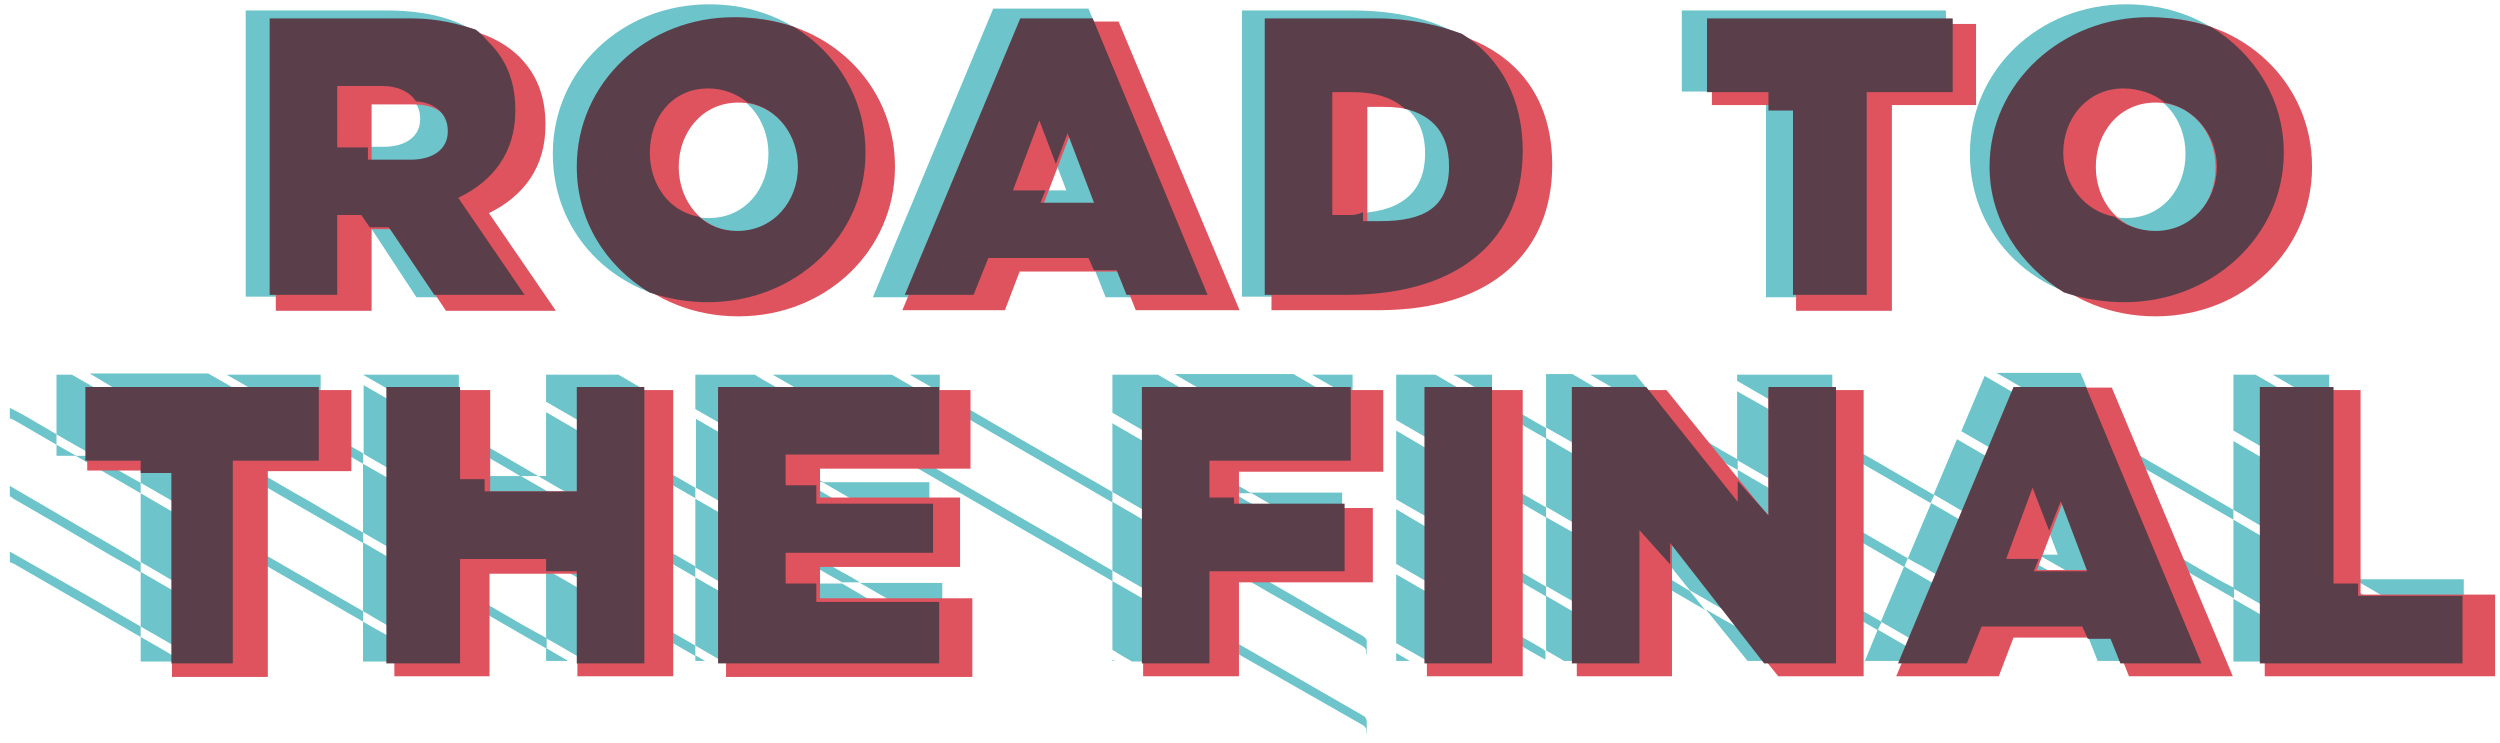
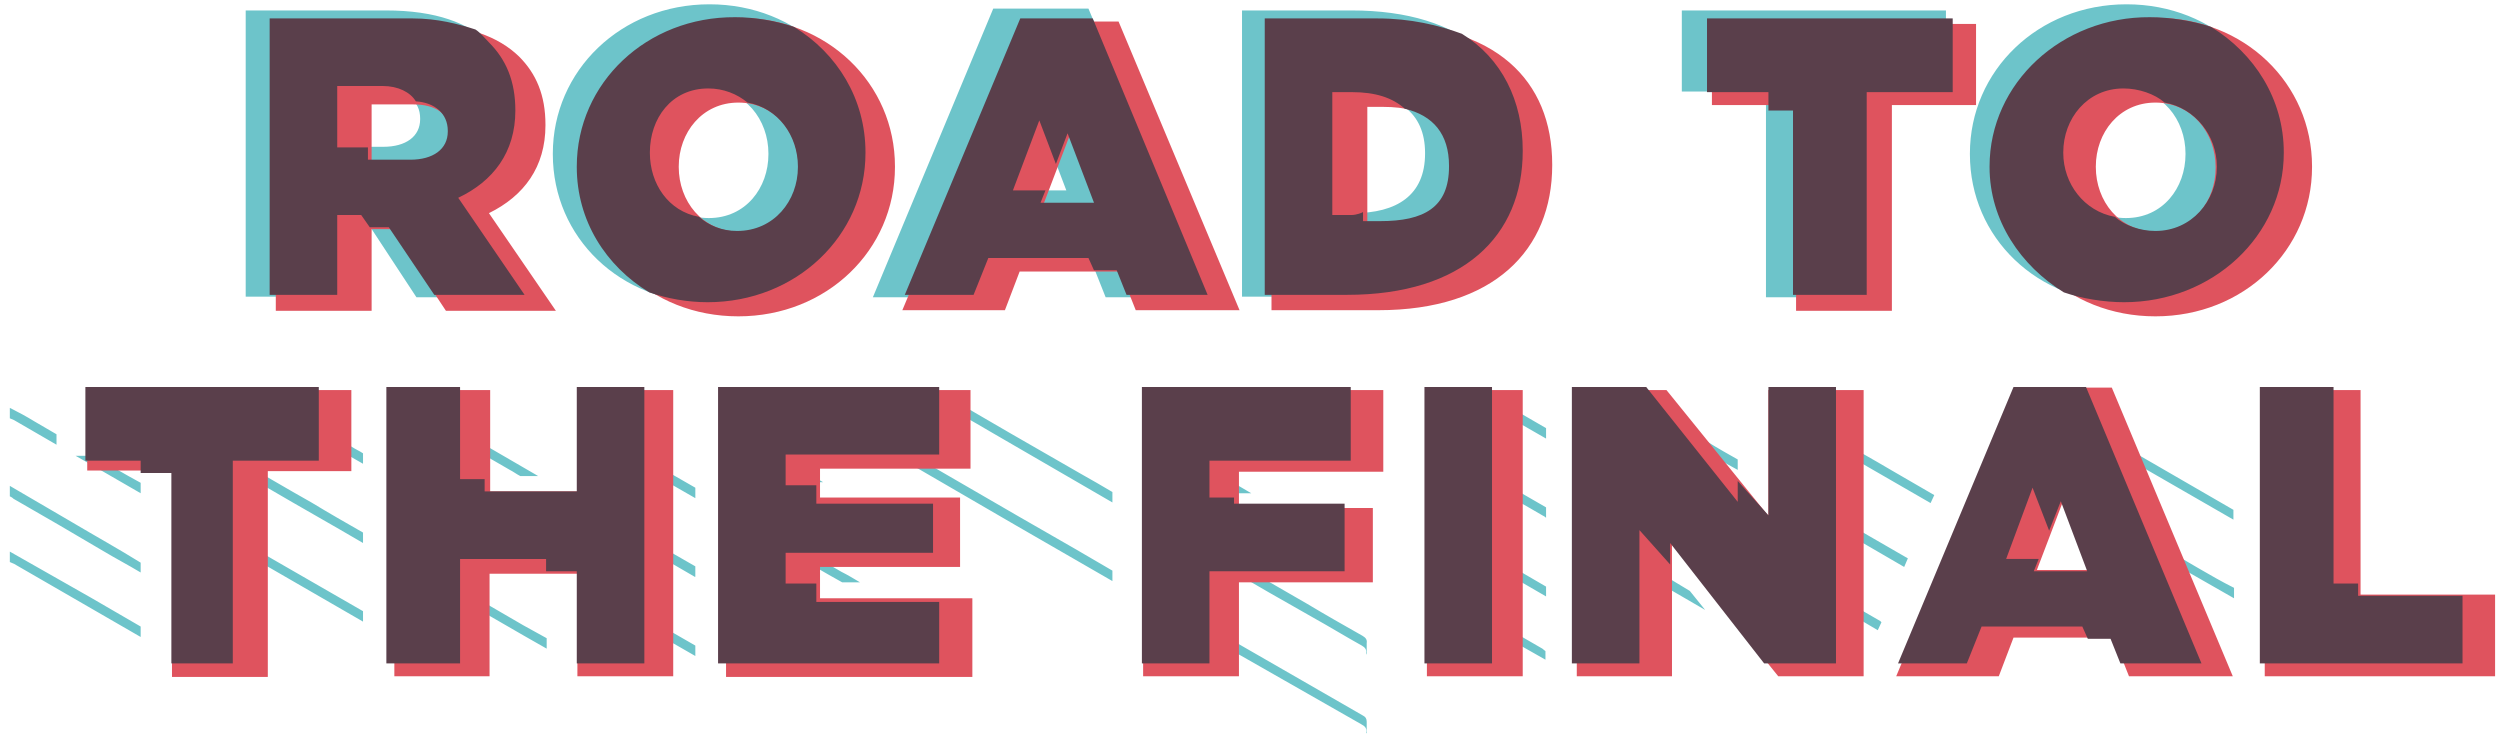
<svg xmlns="http://www.w3.org/2000/svg" id="Layer_1" viewBox="0 0 407 121">
  <style>.st0{fill:#6dc4ca}.st1{fill:#df535e}.st2{fill:#5a3f4b}</style>
  <path class="st0" d="M40 1.7h22.8c8.3 0 13.5 2.1 16.8 5.3 2.8 2.8 4.3 6.3 4.3 11.1v.1c0 6.8-3.5 11.5-9.2 14.3l10.9 15.9H67.8L59 35h-3.3v13.3H40V1.7zm22.4 22.2c3.7 0 6-1.7 6-4.5v-.1c0-3-2.3-4.5-5.9-4.5h-6.8v9.1h6.7zM90 25.1V25C90 11.5 101.1.7 115.5.7s25.4 10.7 25.4 24.2v.1c0 13.5-11.1 24.3-25.5 24.3S90 38.7 90 25.1zm35.1 0V25c0-5.5-3.8-10.5-9.8-10.5-5.9 0-9.7 4.9-9.7 10.4v.1c0 5.5 3.8 10.5 9.8 10.5 6 0 9.7-4.9 9.7-10.4zM161.7 1.4h15.5l19.7 47H180l-2.5-6.3h-16.3l-2.4 6.3h-16.7l19.6-47zM173.6 31l-4.3-11.3-4.2 11.3h8.5zM202.1 1.7H220c18.5 0 27.8 9.1 27.8 22.9v.1c0 13.8-9.5 23.6-28.3 23.6h-17.3V1.7zm18.2 33c7.1 0 11.7-2.9 11.7-9.7v-.1c0-6.7-4.6-9.7-11.7-9.7h-2.6v19.5h2.6zM287.5 14.9h-13.7V1.7h43v13.2h-13.7v33.5h-15.6V14.9zM320.7 25.1V25c0-13.5 11.1-24.3 25.5-24.3s25.4 10.7 25.4 24.2v.1c0 13.5-11.1 24.3-25.5 24.3s-25.4-10.6-25.4-24.2zm35.1 0V25c0-5.5-3.8-10.5-9.8-10.5-5.9 0-9.7 4.9-9.7 10.4v.1c0 5.5 3.8 10.5 9.8 10.5 6 0 9.7-4.9 9.7-10.4z" />
  <g>
-     <path class="st0" d="M22.9 80.3v11.2c1.4.8 2.8 1.6 4.3 2.5 3.8 2.2 7.6 4.4 11.3 6.5V89.3l-8.4-4.8-7.2-4.2zM9.2 74.2h3.2c-1.1-.6-2.1-1.2-3.2-1.8v1.8zM22.9 74.2v4.4c1.1.6 2.2 1.3 3.3 1.9 4.1 2.4 8.2 4.7 12.3 7.1V76.5c-7.5-4.4-15.1-8.7-22.6-13.1L11.7 61H9.2v9.7c2 1.2 4 2.3 6.1 3.5h7.6zM52.2 69.9V61H36.9l2.1 1.2c4.4 2.6 8.8 5.1 13.2 7.7zM22.9 103.7v4h6.9c-.9-.5-1.8-1-2.7-1.6l-4.2-2.4zM22.9 102c2.4 1.4 4.9 2.8 7.3 4.2.8.5 1.6.9 2.4 1.4h5.9v-5.5l-15.6-9v8.9zM34.4 72.4c1.4.8 2.7 1.6 4.1 2.3v-.6h13.7v-2.7c-1.5-.9-3.1-1.8-4.6-2.7-4.6-2.6-9.1-5.3-13.7-7.9H14.6l1.5.9c6.1 3.7 12.2 7.2 18.3 10.7zM59.1 101.2v6.5h11.2c-2.5-1.5-5-2.9-7.5-4.4-1.3-.7-2.5-1.4-3.7-2.1zM85.8 90.9c-3.6-2.1-7.3-4.2-10.9-6.3-5.3-3-10.5-6.1-15.8-9.1v11.2c3.3 1.9 6.6 3.8 9.8 5.7 1.9 1.1 3.8 2.2 5.8 3.3v-4.8h11.1zM59.1 88.3v11.2c.6.3 1.2.7 1.7 1 4.1 2.4 8.2 4.8 12.3 7.1h1.5V97.3l-2.7-1.5c-4.2-2.5-8.5-5-12.8-7.5zM104.5 74.4V63.2c-1.3-.7-2.6-1.5-3.8-2.2H88.9v4.4c2.9 1.7 5.9 3.4 8.8 5.1 2.3 1.3 4.6 2.6 6.8 3.9zM88.9 92.7v11.2c2.2 1.2 4.3 2.5 6.5 3.7h9.1v-5.9c-1.9-1.1-3.9-2.2-5.8-3.4-3.2-1.8-6.5-3.7-9.8-5.6zM88.9 107.6h3.6l-3.6-2.1v2.1zM74.7 70v-9H59.1l7.8 4.5 7.8 4.5zM88.7 90.9h.3v.2c.9.5 1.8 1 2.7 1.6 4.3 2.5 8.6 5 12.9 7.4V88.9L84.8 77.5h-10v-5.8l-15.6-9v11.2c4.8 2.8 9.5 5.5 14.3 8.3 5 2.8 10.1 5.8 15.2 8.7zM104.5 87.2V76.1c-1.1-.6-2.1-1.2-3.2-1.8-4.1-2.4-8.3-4.8-12.4-7.2v10.4h-1.3c4.6 2.7 9.2 5.3 13.8 8 1.1.5 2.1 1.1 3.1 1.7zM153.3 94.9H140c4.5 2.6 8.9 5.1 13.4 7.7v-7.7zM128.5 73.8h16.6c-6.5-3.7-13-7.5-19.5-11.2-.9-.5-1.8-1-2.7-1.6h-9.7v5.6c5.1 2.9 10.2 5.9 15.3 8.8v-1.6zM113.2 105.1c1.5.9 3 1.7 4.4 2.6H137c-7.9-4.6-15.9-9.2-23.8-13.7v11.1zM133.9 78.5c5.5 3.2 11 6.4 16.5 9.5.3.2.6.3.9.5v-10h-17.4zM113.2 107.6h1.6c-.5-.3-1-.6-1.6-.9v.9zM153 63.8V61h-4.9l4.2 2.4c.2.2.5.3.7.4zM148 73.8h5v-8.3l-7.8-4.5h-19.4c4.9 2.8 9.8 5.7 14.7 8.5 2.5 1.4 5 2.9 7.5 4.3zM128.5 94.9V90c-5.1-2.9-10.2-5.9-15.3-8.8v11.2c1.5.9 3.1 1.8 4.6 2.7 5.4 3.1 10.9 6.3 16.3 9.4 1.9 1.1 3.9 2.2 5.8 3.3h13.4v-3.4c-5.4-3.1-10.8-6.2-16.2-9.4h-8.6zM131.1 78.5h-2.5V77c-5.1-2.9-10.2-5.9-15.3-8.8v11.2c1.8 1 3.6 2.1 5.4 3.1 4.2 2.4 8.4 4.9 12.6 7.3h19.4c-.1-.1-.3-.2-.4-.3-6.5-3.6-12.9-7.3-19.2-11zM181.1 94.6v11.2c.3.2.6.3.8.5.8.5 1.6.9 2.4 1.4h12.4v-4.1c-1.5-.8-2.9-1.7-4.4-2.5-3.7-2.2-7.5-4.4-11.2-6.5zM181.1 107.6h.4c-.1-.1-.3-.1-.4-.2v.2zM218.5 88.8v-8.6h-14.9c2.7 1.6 5.4 3.1 8.1 4.7 2.3 1.4 4.5 2.7 6.8 3.9zM181.1 81.7v11.2c4.9 2.8 9.7 5.6 14.6 8.4.3.2.7.4 1 .6v-9.5h2.8c-3.5-2-6.9-4-10.4-6-2.6-1.6-5.3-3.1-8-4.7zM202.4 92.4h16.1v-1.9c-5.3-3-10.6-6.1-15.8-9.1-.6-.4-1.3-.7-1.9-1.1h-4.1v-2.4c-5.1-2.9-10.2-5.9-15.3-8.8-.1-.1-.2-.1-.3-.2v11.2c5.8 3.4 11.6 6.7 17.4 10.1 1.3.7 2.6 1.4 3.9 2.2zM196.7 74.3h14.9c-2.3-1.3-4.5-2.6-6.8-3.9-5.4-3.1-10.9-6.3-16.3-9.4h-7.4v6.2l15.6 9v-1.9zM220.2 64.8V61h-6.6c.1.1.2.1.3.2l6.3 3.6zM214.4 74.3h5.7v-7.9c-3.2-1.8-6.3-3.6-9.5-5.5h-19.4c2.4 1.4 4.8 2.8 7.1 4.1 5.5 3.2 10.8 6.3 16.1 9.3zM242.9 66.3c-2-1.2-4-2.3-6.1-3.5-1-.6-2.1-1.2-3.1-1.8h-6.4v7.4l15.6 9V66.3zM242.9 100.9V92l-5.1-3c-3.5-2-7-4-10.5-6.1v8.9c2.8 1.6 5.6 3.3 8.5 4.9 2.3 1.4 4.7 2.8 7.1 4.2zM227.3 107.6h2.2c-.7-.4-1.5-.9-2.2-1.3v1.3zM242.9 90.3V79.1c-2-1.2-4.1-2.4-6.1-3.5-3.2-1.8-6.3-3.6-9.5-5.5v11.2c1.8 1 3.6 2.1 5.4 3.1 3.3 2 6.8 3.9 10.2 5.9zM242.9 64.6V61h-6.3c.1.1.3.2.4.2 2 1.2 3.9 2.3 5.9 3.4zM227.3 104.7c.4.2.8.5 1.2.7 1.3.7 2.6 1.5 3.9 2.2h10.5v-5.1l-15.6-9v11.2zM271.6 81.2c6.1 3.5 12.2 7 18.2 10.5 2.8 1.6 5.7 3.3 8.5 4.9V85.5c-.8-.5-1.7-1-2.5-1.5l-12.9-7.5v5.1l-7.6-9.5c-2.2-1.3-4.5-2.6-6.7-3.9-4.2-2.4-8.4-4.8-12.6-7.3h-4.3v8.7c1.2.7 2.5 1.4 3.7 2.1 5.4 3.2 10.8 6.4 16.2 9.5zM298.3 83.8V72.6c-5.2-3-10.3-6-15.5-8.9v11.2c3.8 2.2 7.6 4.4 11.5 6.6 1.4.7 2.7 1.5 4 2.3zM277.7 99.2l6.8 8.4h7.8c-2.9-1.7-5.8-3.3-8.6-5-2-1.1-4-2.2-6-3.4zM251.7 95.4c4.9 2.8 9.8 5.6 14.7 8.5.3.2.5.3.8.5V93.1c-5.2-3-10.3-6-15.5-8.9v11.2zM272.7 69l-6.4-8h-7.4c.3.2.7.4 1 .6 4.2 2.4 8.5 4.9 12.8 7.4zM264.6 78.8l-12.9-7.5v11.2c3.9 2.3 7.9 4.6 11.8 6.8l3.6 2.1v-5.3l8 10c2.2 1.3 4.4 2.5 6.6 3.8 4.5 2.6 8.9 5.2 13.4 7.8h3.2v-9.4c-1.8-1-3.6-2.1-5.4-3.1-9.4-5.5-18.9-10.9-28.3-16.4zM298.3 70.9V61h-15.5v1c1.7 1 3.3 1.9 5 2.9l10.5 6zM251.7 107.6zM251.7 97v8.9c1 .6 2 1.1 2.9 1.7h12.5V106c-.8-.4-1.5-.9-2.3-1.3-4.3-2.6-8.7-5.1-13.1-7.7zM303.6 107.6h10.9c-2.9-1.7-5.9-3.4-8.8-5.1l-2.1 5.1zM350.2 88L344 73.3c-4.3-2.5-8.6-4.9-12.8-7.4-2.7-1.6-5.4-3.1-8.1-4.7l-3.8 9c6.7 3.9 13.5 7.8 20.2 11.7 3.5 2 7.1 4.1 10.7 6.1zM329 90.3h-2.4l.4-1.1c-4.2-2.4-8.4-4.9-12.6-7.3l-3.8 9c.7.4 1.3.8 2 1.1 4.7 2.7 9.5 5.5 14.2 8.2.7.4 1.3.8 2 1.1H339l2.5 6.3h16.9l-.2-.5c-8-4.6-16.1-9.3-24.1-13.9-1.7-.9-3.4-1.9-5.1-2.9zM343.1 71.1l-4.4-10.4H325c2.2 1.2 4.3 2.5 6.5 3.7 3.8 2.2 7.7 4.5 11.6 6.7zM310 92.2l-3.8 9c3.7 2.1 7.4 4.3 11.1 6.4h2.9l2.4-6.3h3.2c-2.1-1.2-4.2-2.4-6.2-3.6-3.2-1.8-6.4-3.6-9.6-5.5zM322.2 73.6l-3.6-2.1-3.8 9c2.5 1.4 4.9 2.9 7.4 4.3 1.7 1 3.5 2 5.2 3l3.3-8.8 4.3 11.3h-3.2c2.3 1.3 4.6 2.6 6.8 3.9 5.4 3.1 10.9 6.3 16.3 9.4.7.4 1.5.9 2.2 1.3l-6.2-14.7c-.5-.3-1.1-.6-1.6-.9-8.9-5.2-18-10.5-27.1-15.7zM401.1 104.6V94.3h-17.9c2.1 1.2 4.2 2.4 6.2 3.6 4 2.3 7.9 4.5 11.7 6.7zM363.6 97.5v10.2h17.6c-1.5-.9-3-1.7-4.5-2.6-4.4-2.6-8.7-5.1-13.1-7.6zM379.2 66.3V61H370c1 .6 2.1 1.2 3.1 1.8 2.1 1.2 4.1 2.3 6.1 3.5zM379.2 79.1V67.9l-12-6.9h-3.6v9.1l14.1 8.1c.5.4 1 .6 1.5.9zM379.2 92V80.8c-4.2-2.4-8.5-4.9-12.7-7.3-1-.6-1.9-1.1-2.9-1.7V83c2.6 1.5 5.1 3 7.7 4.5 2.7 1.4 5.3 3 7.9 4.5zM380.4 94.3h-1.2v-.7c-2.7-1.6-5.5-3.2-8.2-4.7-2.5-1.4-4.9-2.8-7.4-4.3v11.2c5.9 3.4 11.9 6.9 17.8 10.3l2.7 1.5h17v-1.4c-3.4-2-6.8-3.9-10.1-5.9-3.5-1.9-7.1-3.9-10.6-6z" />
    <path class="st0" d="M282.9 76.5v-1.7c-1.6-.9-3.2-1.8-4.8-2.8-1.8-1-3.6-2.1-5.4-3.1l2.5 3.1c2.6 1.6 5.1 3.1 7.7 4.5zM298.3 85.5c3.9 2.3 7.8 4.5 11.7 6.8l.6-1.4c-4.1-2.4-8.2-4.7-12.3-7.1v1.7zM303.9 75.9c3.5 2 6.9 4 10.4 6l.6-1.3c-2.3-1.3-4.6-2.7-6.9-4-3.2-1.9-6.5-3.7-9.7-5.6v1.7c1.9 1 3.8 2.1 5.6 3.2zM357.9 92.5c-2.6-1.5-5.1-3-7.7-4.5l.9 2.2 12.6 7.2v-1.7c-2-1-3.9-2.1-5.8-3.2zM351.1 77.4c4.2 2.4 8.3 4.8 12.5 7.2V83c-4.7-2.7-9.3-5.4-14-8.1-2.2-1.3-4.4-2.5-6.6-3.8l.9 2.2c2.5 1.4 4.8 2.7 7.2 4.1zM251.7 71.4v-1.7c-2.9-1.7-5.9-3.4-8.8-5.1v1.7c2.9 1.7 5.8 3.4 8.8 5.1zM306.1 101.1l-7.8-4.5v1.7c2.5 1.4 4.9 2.8 7.4 4.3l.6-1.3-.2-.2zM242.9 77.5v1.7c2.7 1.6 5.5 3.1 8.2 4.7.2.1.4.2.6.4v-1.7c-1.5-.9-3-1.7-4.5-2.6-1.5-.9-2.9-1.7-4.3-2.5zM267.1 91.5v1.7c3.5 2 7 4.1 10.5 6.1l-2.5-3.1c-2.6-1.6-5.3-3.2-8-4.7zM242.9 90.3V92c2.9 1.7 5.9 3.4 8.8 5.1v-1.6l-3.6-2.1c-1.8-1.1-3.5-2.1-5.2-3.1zM251.1 105.6c-2.8-1.6-5.5-3.2-8.3-4.8v1.6c1.7 1 3.4 2 5.1 2.9 1.2.7 2.5 1.4 3.7 2.1V106c-.1-.1-.3-.2-.5-.4zM59.1 75.5v-1.7c-.6-.4-1.3-.7-1.9-1.1-1.6-1-3.3-1.9-4.9-2.9v1.7c2.2 1.4 4.5 2.7 6.8 4zM105.9 100.9c-.5-.3-.9-.5-1.4-.8v1.7c2.9 1.7 5.8 3.3 8.7 5v-1.7c-2.4-1.4-4.9-2.8-7.3-4.2zM104.5 88.9c2.9 1.7 5.7 3.3 8.6 5h.1v-1.7c-2.9-1.7-5.8-3.3-8.7-5v1.7zM83 76.5c.6.3 1.1.7 1.7 1h2.9c-.2-.1-.3-.2-.5-.3-4.1-2.4-8.3-4.8-12.4-7.2v1.7c2.8 1.6 5.5 3.2 8.3 4.8zM128.5 89.9c2.9 1.6 5.7 3.3 8.6 4.9h2.9c-1-.6-2-1.2-3-1.7-1.9-1.1-3.8-2.2-5.8-3.3h-2.7v.1zM104.5 74.4v1.7c2.9 1.7 5.8 3.3 8.7 5v-1.7c-2.9-1.7-5.8-3.3-8.7-5zM131.1 78.5h2.9c-1.7-1-3.5-2-5.2-3-.1 0-.1-.1-.2-.1v1.7c.6.3 1.1.6 1.7 1 .2.1.5.3.8.4zM38.5 74.8v1.7c1.7 1 3.5 2 5.2 3 5.1 3 10.3 5.9 15.4 8.9v-1.7c-2.8-1.6-5.6-3.2-8.4-4.9-4.1-2.3-8.1-4.7-12.2-7zM85.2 101.8c-3.5-2-7-4.1-10.5-6.1v1.7c4.8 2.7 9.5 5.5 14.3 8.2v-1.7c-1.3-.7-2.5-1.4-3.8-2.1zM221.6 117.9c.6.3 1 .7.8 1.4l.1.1v-1.9c0-.5-.2-.8-.6-1l-9.9-5.7c-5.1-2.9-10.2-5.9-15.3-8.8v1.7c8.3 4.7 16.6 9.5 24.9 14.2zM165.5 85.6l15.6 9v-1.7c-2-1.2-4-2.3-6-3.5-6.1-3.5-12.2-7-18.2-10.5-2.9-1.7-5.9-3.4-8.8-5.1h-2.9c.2.1.3.2.5.3 6.6 3.8 13.2 7.7 19.8 11.5zM5.6 68.6c-1.3-.8-2.6-1.5-4-2.2v1.7c.2.1.5.2.7.3 2.3 1.3 4.6 2.7 6.9 4v-1.7l-3.6-2.1zM42.6 90c-1.4-.8-2.7-1.6-4.1-2.4v1.7c6.9 4 13.7 7.9 20.6 11.9v-1.7c-5.5-3.2-11-6.3-16.5-9.5zM15.2 74.2h-2.9c1.2.7 2.3 1.3 3.5 2 2.4 1.4 4.7 2.7 7.1 4.1v-1.7c-2.6-1.4-5.1-2.9-7.7-4.4zM161.1 70.2c6.7 3.9 13.3 7.7 20 11.6v-1.7c-1.7-1-3.4-2-5.2-3-7.7-4.4-15.3-8.8-23-13.3v1.7c2.8 1.6 5.5 3.1 8.2 4.7zM213.7 100.5c2.7 1.5 5.3 3.1 8 4.6.5.3.8.6.7 1.2 0 0 0 .1.1.3v-1.9c.1-.6-.2-.9-.7-1.2-3-1.7-6-3.4-9-5.2-3.5-2-6.9-4-10.4-6h-2.9c4.7 2.8 9.4 5.5 14.2 8.2zM11.7 85C8.3 83 5 81.1 1.6 79.1v1.7c.2.1.4.2.6.4 4.9 2.8 9.7 5.6 14.6 8.5 2 1.2 4.1 2.3 6.1 3.5v-1.6c-3.7-2.3-7.5-4.4-11.2-6.6zM1.6 89.8v1.7c.2.1.5.2.7.3 6.9 4 13.7 7.9 20.6 11.9V102c-2.7-1.6-5.4-3.1-8.1-4.7M200.8 80.3h2.9l-5.1-3c-.6-.3-1.2-.7-1.8-1V78c1.3.7 2.6 1.5 4 2.3z" />
  </g>
  <g>
    <path class="st1" d="M44.9 3.9h22.8C76 3.9 81.2 6 84.5 9.2c2.8 2.8 4.3 6.3 4.3 11.1v.1c0 6.8-3.5 11.5-9.2 14.3l10.9 15.9H72.6l-8.8-13.3h-3.3v13.3H44.9V3.9zm22.3 22.2c3.7 0 6-1.7 6-4.5v-.1c0-3-2.3-4.5-5.9-4.5h-6.8v9.1h6.7zM94.8 27.3v-.1c0-13.5 11.1-24.3 25.5-24.3s25.4 10.7 25.4 24.2v.1c0 13.5-11.1 24.3-25.5 24.3S94.8 40.8 94.8 27.3zm35.2 0v-.1c0-5.5-3.8-10.5-9.8-10.5-5.9 0-9.7 4.9-9.7 10.4v.1c0 5.5 3.8 10.5 9.8 10.5 6 0 9.7-4.9 9.7-10.4zM166.6 3.5h15.5l19.7 47h-16.9l-2.5-6.3H166l-2.4 6.3h-16.7l19.7-47zm11.9 29.7l-4.3-11.3-4.3 11.3h8.6zM207 3.9h17.9c18.5 0 27.8 9.1 27.8 22.9v.1c0 13.8-9.5 23.6-28.3 23.6H207V3.9zm18.2 33c7.1 0 11.7-2.9 11.7-9.7v-.1c0-6.7-4.6-9.7-11.7-9.7h-2.6v19.5h2.6zM292.4 17.1h-13.7V3.9h43v13.2H308v33.5h-15.6V17.1zM325.5 27.3v-.1c0-13.5 11.1-24.3 25.5-24.3s25.4 10.7 25.4 24.2v.1c0 13.5-11.1 24.3-25.5 24.3s-25.4-10.7-25.4-24.2zm35.2 0v-.1c0-5.5-3.8-10.5-9.8-10.5-5.9 0-9.7 4.9-9.7 10.4v.1c0 5.5 3.8 10.5 9.8 10.5 6 0 9.7-4.9 9.7-10.4zM28 76.6H14.2V63.5h43v13.2H43.6v33.5H28V76.6zM64.2 63.5h15.6V80H94V63.5h15.6v46.6H94V93.4H79.7v16.7H64.2V63.5zM118.3 63.5H158v12.8h-24.5V81h22.8v11.3h-22.8v5.1h24.8v12.8h-40.1V63.5zM186.2 63.5h39v13.3h-23.5v5.9h21.8v12.1h-21.8v15.3h-15.6V63.5zM232.3 63.5h15.6v46.6h-15.6V63.5zM256.7 63.5h14.6L287.9 84V63.5h15.5v46.6h-13.9l-17.3-21.5v21.5h-15.5V63.5zM328.3 63.1h15.5l19.7 47h-16.9l-2.5-6.3h-16.3l-2.4 6.3h-16.7l19.6-47zm11.9 29.7l-4.3-11.3-4.3 11.3h8.6zM368.7 63.5h15.6v33.3h21.9v13.3h-37.5V63.5z" />
  </g>
  <g>
    <path class="st2" d="M43.9 3v45h11V35h3.9l1.4 2h3.1l7.4 11h14.7L74.6 32.2c5.7-2.7 9.3-7.4 9.3-14.2 0-4.8-1.5-8.3-4.3-11.1-.6-.6-1.4-1.6-2.2-2.1C74.6 3.9 71.2 3 67.2 3H43.9zm29 18.3v.1c0 2.9-2.4 4.6-6.1 4.6h-6.9v-2h-5V14h7.4c2.5 0 4.5 1 5.4 2.5 3.1.2 5.2 2 5.2 4.8zM93.9 27.1v.1c0 8.7 4.7 16.1 11.8 20.4 2.9 1 6.2 1.6 9.5 1.6 14.4 0 25.7-10.8 25.7-24.3v-.1c0-8.7-4.6-16.1-11.6-20.4-2.9-1-6.3-1.6-9.6-1.6-14.4-.1-25.8 10.7-25.8 24.3zm36 0v.1c0 5.5-3.9 10.4-9.9 10.4-2.5 0-4.6-.9-6.2-2.3-5-.9-8-5.4-8-10.4v-.1c0-5.5 3.5-10.4 9.5-10.4 2.5 0 4.7.9 6.4 2.3 5 .9 8.2 5.4 8.2 10.4zM183.4 48h13.2L177.9 3h-11.8l-18.8 45h11.2l2.4-6h16.3l.9 2h3.7l1.6 4zm-14-15l.8-2h-5.3l4.3-11.4 2.7 7.1 1.9-5 4.3 11.3h-8.7zM205.9 3v45h13.4c18.9 0 28.6-9.6 28.6-23.4v-.1c0-8.1-3.4-15-9.9-19-3.8-1.4-8.4-2.5-13.7-2.5h-18.4zm30 24v.1c0 6.7-4.1 8.9-11.2 8.9h-2.8v-1.5c0 .1-1.1.5-1.8.5h-3.2V15h3.2c3.8 0 6.6.9 8.6 2.7 4.6 1.1 7.2 4.1 7.2 9.3zM277.9 15h10v3h4v30h12V15h14V3h-40zM323.9 27.1v.1c0 8.7 5.1 16.1 12.1 20.4 2.9 1 6.5 1.6 9.8 1.6 14.4 0 26-10.8 26-24.3v-.1c0-8.7-4.8-16.1-11.8-20.4-2.9-1-6.7-1.6-10-1.6-14.3-.1-26.1 10.7-26.1 24.3zm37 0v.1c0 5.5-4.1 10.4-10 10.4-2.5 0-5-.9-6.6-2.3-5-.9-8.4-5.4-8.4-10.4v-.1c0-5.5 3.9-10.4 9.8-10.4 2.5 0 5.1.9 6.7 2.3 5 .9 8.5 5.4 8.5 10.4zM37.9 75h14V63h-38v12h9v2h5v31h10zM104.9 63h-11v17h-15v-2h-4V63h-12v45h12V91h14v2h5v15h11zM152.9 98h-20v-3h-5v-5h24v-8h-19v-3h-5v-5h25V63h-36v45h36zM196.9 75h23V63h-34v45h11V93h22V82h-18v-1h-4zM231.9 63h11v45h-11zM298.9 63h-11v20.9l-5-5.6v3.4L268 63h-12.1v45h11V86.3l5 5.6v-3.5l15.3 19.6h11.7zM339.6 63h-11.8L309 108h11.2l2.4-6H339l.9 2h3.7l1.6 4h13.2l-18.8-45zm-8.5 30l.8-2h-5.3l4.3-11.6 2.7 7 1.9-4.8 4.3 11.4h-8.7zM400.9 97h-17v-2h-4V63h-12v45h33z" />
  </g>
  <path class="st1" d="M545.2-123h58.7v58.7h-58.7z" />
</svg>